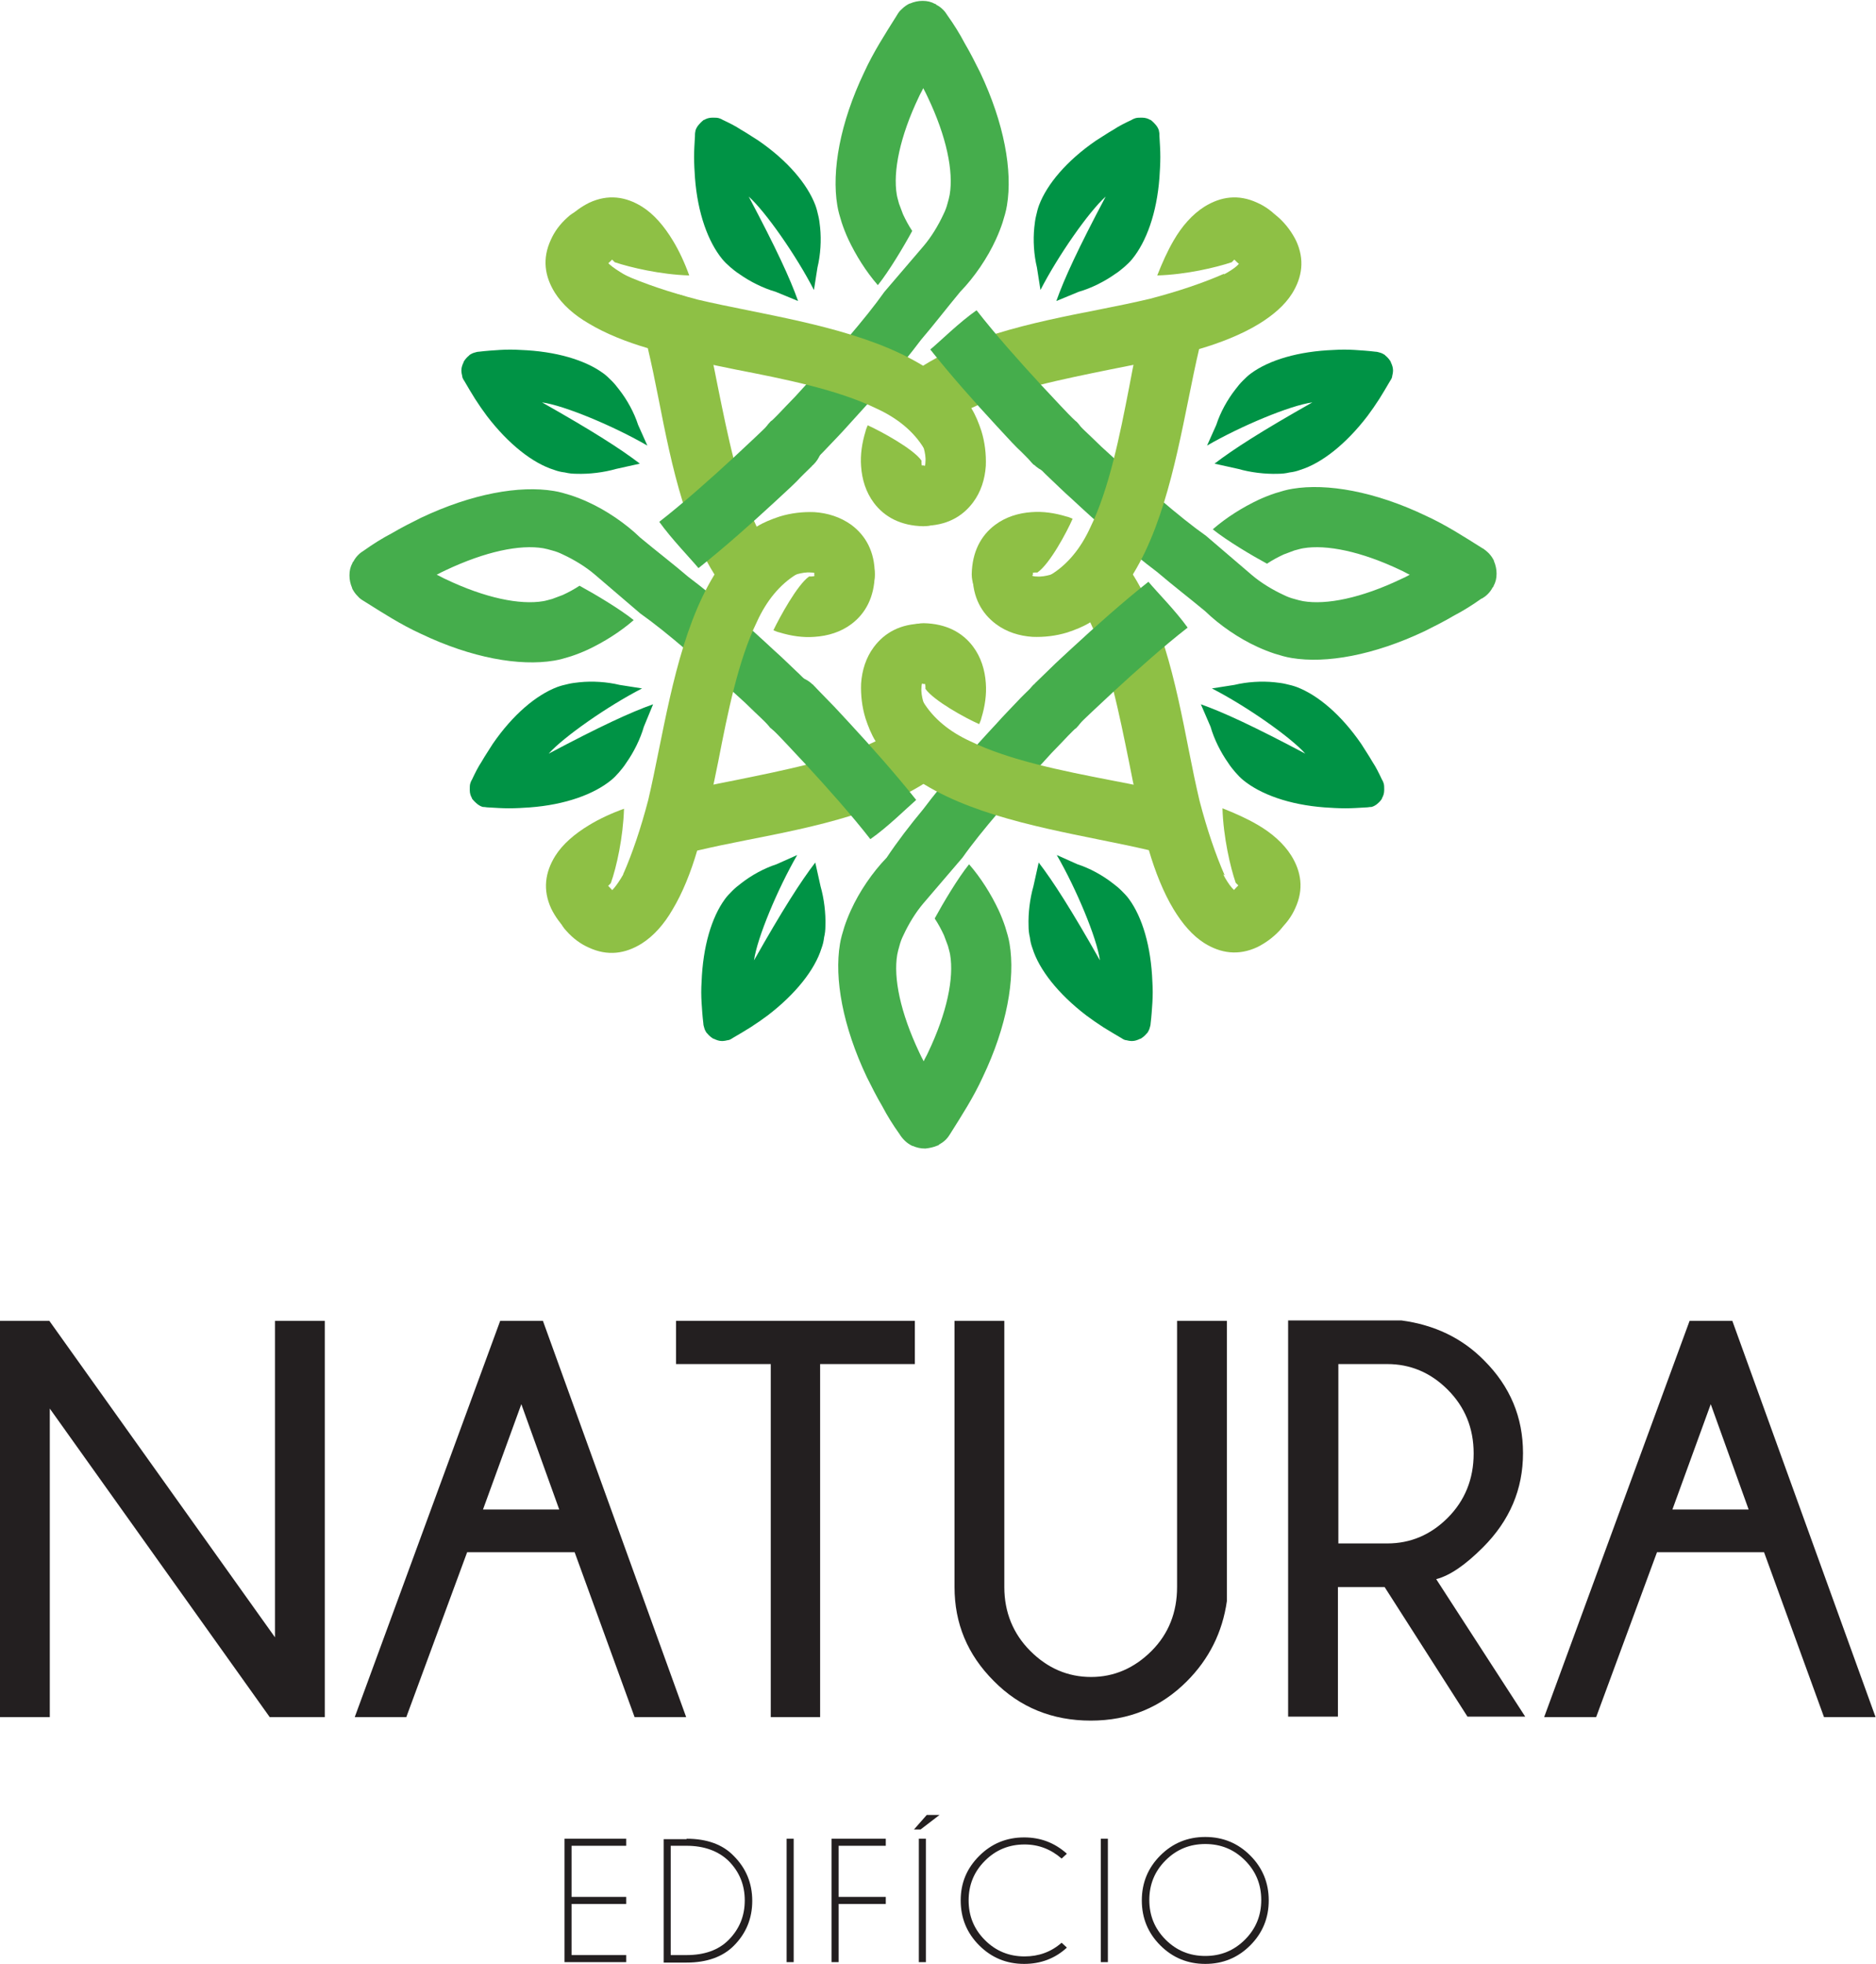
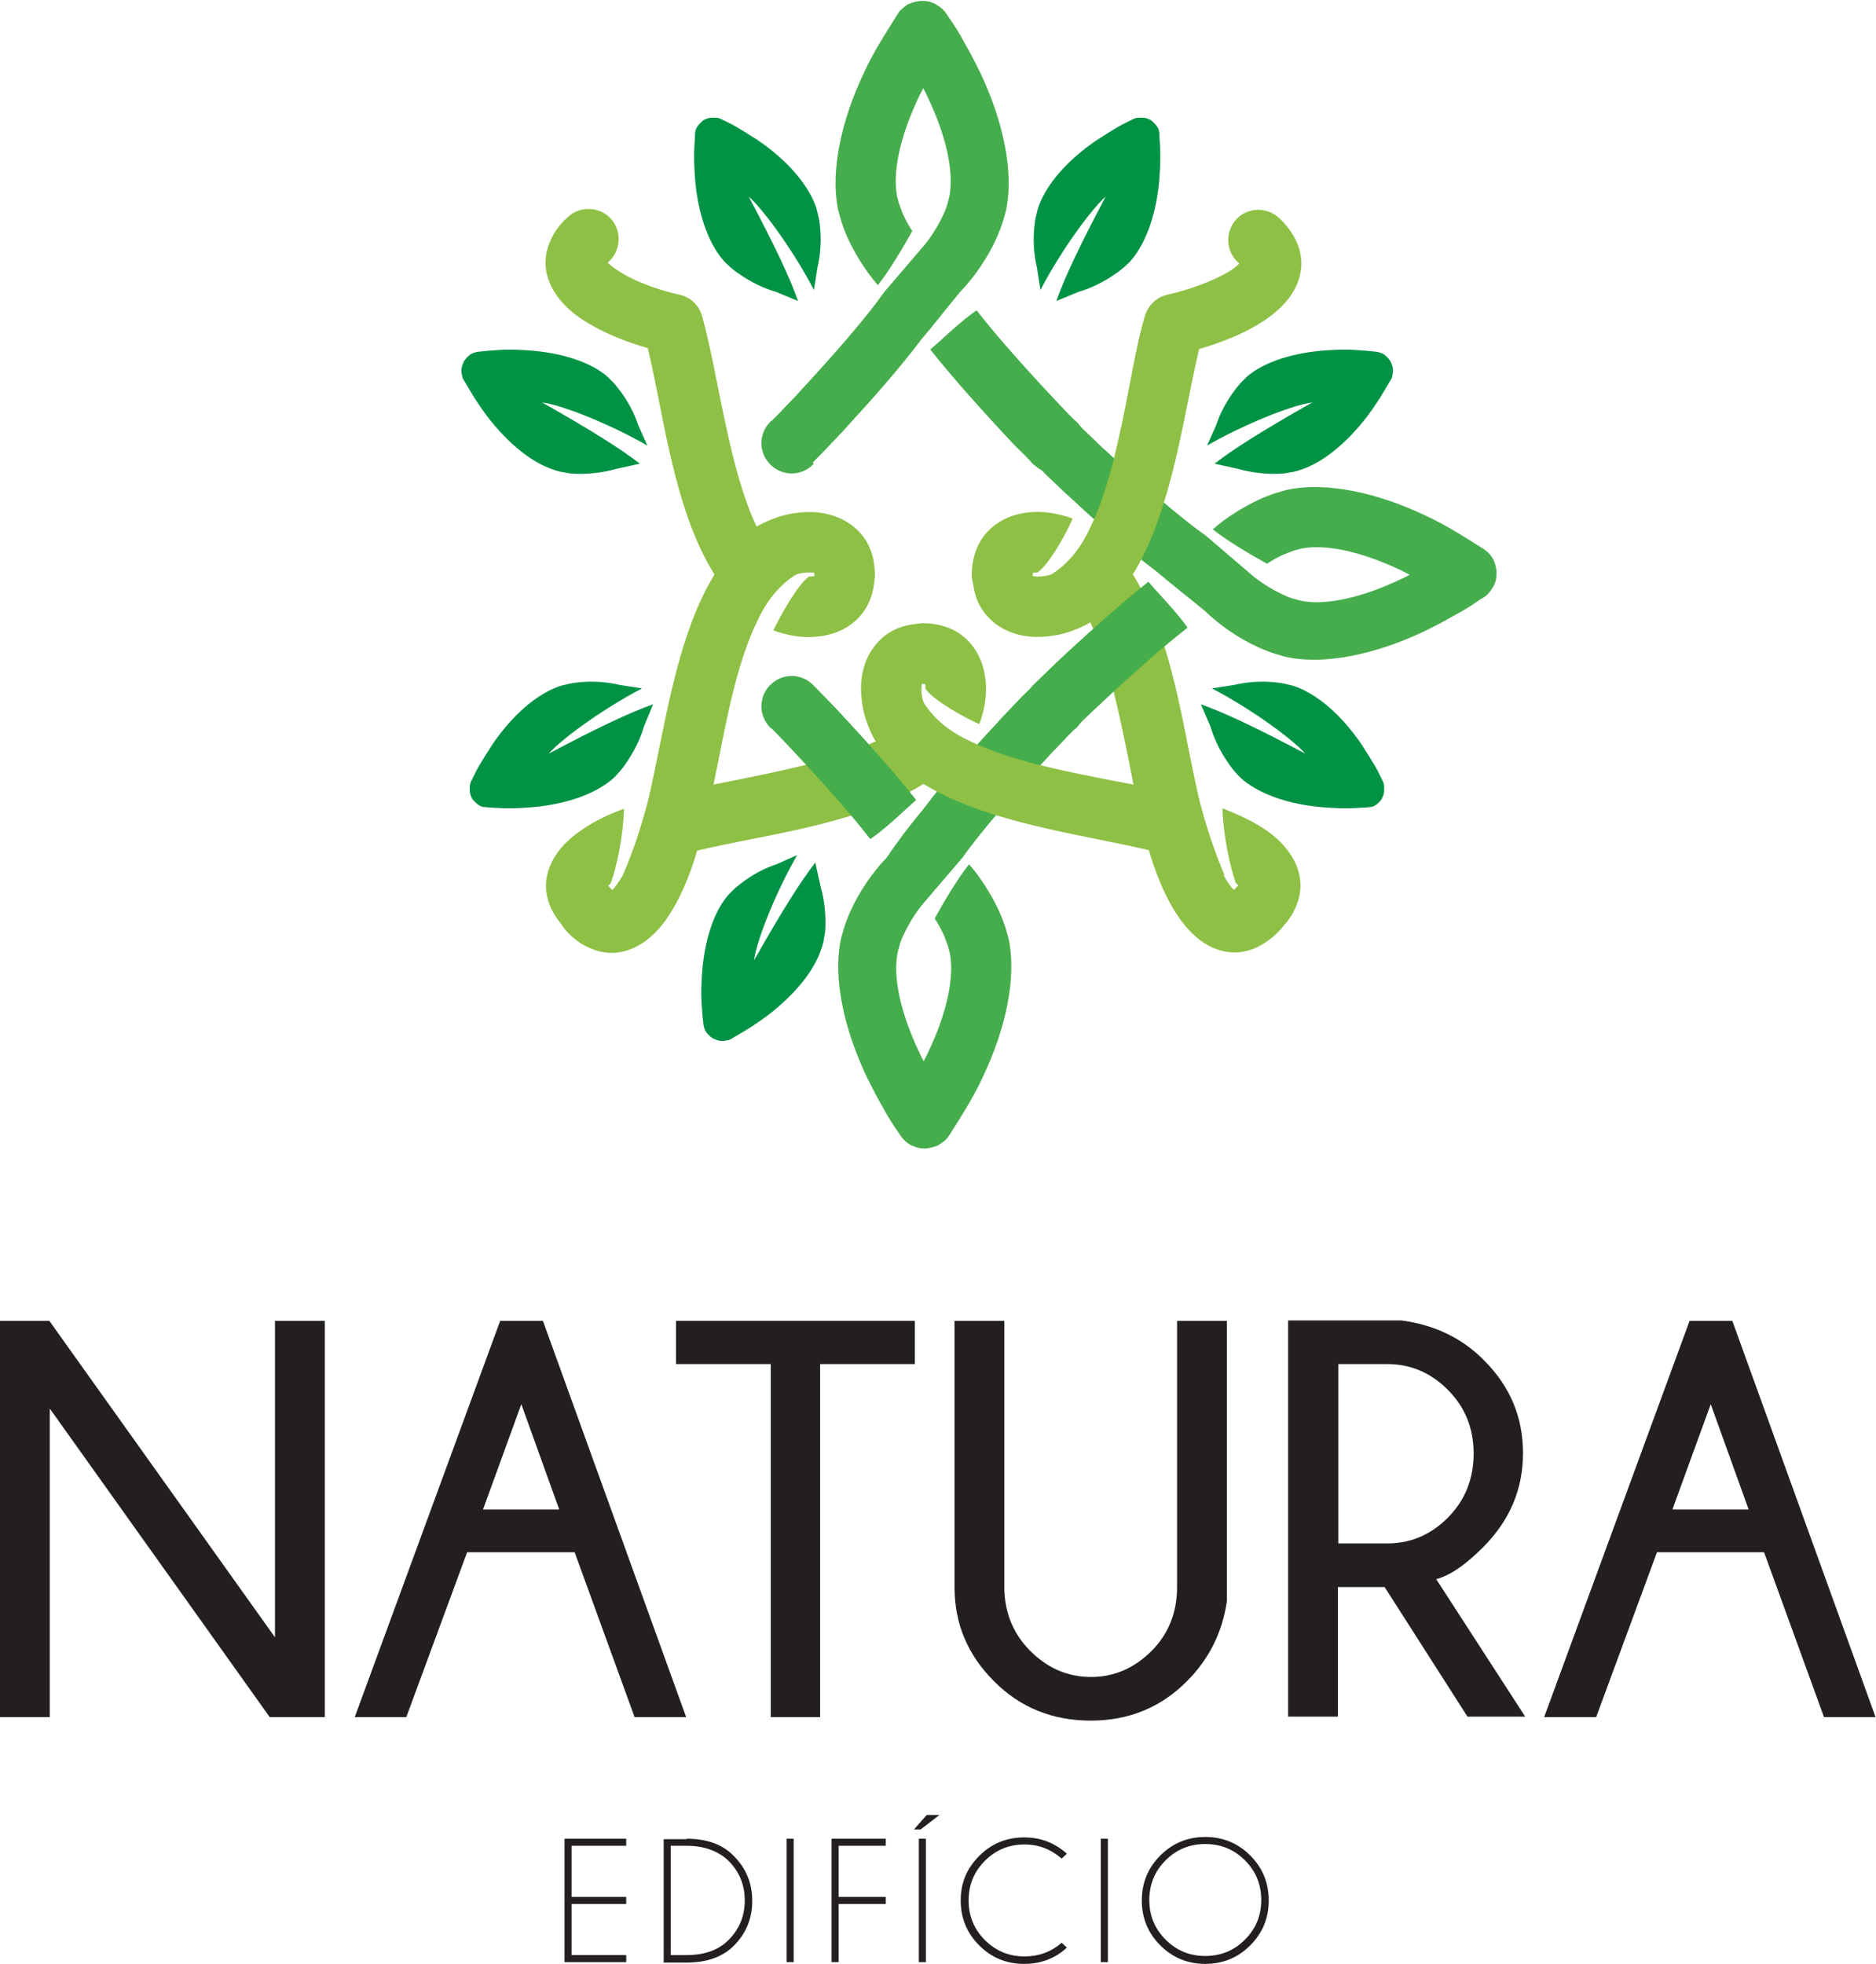
<svg xmlns="http://www.w3.org/2000/svg" version="1.1" id="Capa_1" x="0px" y="0px" viewBox="0 0 425.7 445.6" style="enable-background:new 0 0 425.7 445.6;" xml:space="preserve">
  <style type="text/css">
	.st0{fill:#231F20;}
	.st1{fill:#8EC045;}
	.st2{fill:#45AD4C;}
	.st3{fill:#009345;}
</style>
  <g>
    <g>
      <path class="st0" d="M11.2,299.7l51.2,71.8v-71.8h11.3v89.9H61.2l-49.9-70v70H0v-89.9H11.2z" />
      <path class="st0" d="M123.2,299.7l32.5,89.9H144l-13.6-37.4h-24.4l-13.8,37.4H80.5l33-89.9H123.2z M126.9,342.5l-8.6-23.9    l-8.7,23.9H126.9z" />
      <path class="st0" d="M186.1,309.5v80.1h-11.2v-80.1h-21.5v-9.8h54.2v9.8H186.1z" />
      <path class="st0" d="M267.1,299.7h11.3v63.6c-1,7-4,13.1-9.1,18.2c-5.9,5.9-13.1,8.9-21.8,8.9c-8.7,0-16.1-3-22-9    c-6-6-8.9-13.1-8.9-21.3v-60.4h11.3v60.4c0,5.7,2,10.6,5.9,14.5c3.9,3.9,8.5,5.9,13.8,5.9c5.2,0,9.8-2,13.7-5.9    c3.9-3.9,5.8-8.8,5.8-14.5V299.7z" />
      <path class="st0" d="M314.2,360.1h-10.6v29.4h-11.3v-89.9h25.7c7.5,1,13.8,4,18.8,9.1c5.9,5.9,8.8,12.9,8.8,21    c0,8.2-3,15.3-9.1,21.4c-4,4-7.5,6.4-10.6,7.2l20.2,31.2h-13.1L314.2,360.1z M303.7,309.5v40.7h11.1c5.2,0,9.8-1.9,13.7-5.8    c3.9-3.9,5.9-8.8,5.9-14.6c0-5.8-2-10.6-5.9-14.5c-3.9-3.9-8.5-5.8-13.7-5.8H303.7z" />
      <path class="st0" d="M393.1,299.7l32.5,89.9h-11.7l-13.6-37.4H376l-13.8,37.4h-11.8l33-89.9H393.1z M396.8,342.5l-8.6-23.9    l-8.7,23.9H396.8z" />
    </g>
    <g>
      <path class="st0" d="M142.1,417.2v1.6h-12.4v11.6h12.4v1.6h-12.4v11.6h12.4v1.6h-14v-28H142.1z" />
      <path class="st0" d="M155.8,417.2c4.6,0,8.2,1.3,10.7,3.9c2.8,2.8,4.2,6.2,4.2,10.2c0,4-1.4,7.4-4.2,10.2    c-2.5,2.5-6.1,3.8-10.7,3.8h-5.2v-28H155.8z M152.2,418.8v24.8h3.6c4,0,7.2-1.1,9.5-3.4c2.5-2.5,3.7-5.5,3.7-9    c0-3.5-1.2-6.5-3.7-9c-2.3-2.2-5.5-3.4-9.5-3.4H152.2z" />
      <path class="st0" d="M180.1,417.2v28h-1.6v-28H180.1z" />
      <path class="st0" d="M201,417.2v1.6h-10.7v11.6H201v1.6h-10.7v13.2h-1.6v-28H201z" />
      <path class="st0" d="M213.2,411.8l-4.3,3.3h-1.5l2.9-3.3H213.2z M210.1,417.2v28h-1.6v-28H210.1z" />
      <path class="st0" d="M240.9,440.8l1.2,1.1c-2.7,2.5-6,3.7-9.7,3.7c-4,0-7.4-1.4-10.2-4.2c-2.8-2.8-4.2-6.2-4.2-10.2    c0-4,1.4-7.3,4.2-10.1s6.2-4.2,10.2-4.2c3.7,0,6.9,1.2,9.7,3.7l-1.2,1.1c-2.4-2.1-5.2-3.2-8.4-3.2c-3.5,0-6.5,1.2-9,3.7    c-2.5,2.5-3.7,5.5-3.7,9c0,3.5,1.2,6.5,3.7,9c2.5,2.5,5.5,3.7,9,3.7C235.7,443.9,238.5,442.9,240.9,440.8z" />
      <path class="st0" d="M251.4,417.2v28h-1.6v-28H251.4z" />
      <path class="st0" d="M283.7,421c2.8,2.8,4.2,6.2,4.2,10.2c0,4-1.4,7.4-4.2,10.2c-2.8,2.8-6.2,4.2-10.2,4.2c-4,0-7.4-1.4-10.2-4.2    c-2.8-2.8-4.2-6.2-4.2-10.2c0-4,1.4-7.4,4.2-10.2s6.2-4.2,10.2-4.2C277.5,416.8,280.9,418.2,283.7,421z M273.5,418.4    c-3.5,0-6.5,1.2-9,3.7c-2.5,2.5-3.7,5.5-3.7,9c0,3.5,1.2,6.5,3.7,9c2.5,2.5,5.5,3.7,9,3.7c3.5,0,6.5-1.2,9-3.7s3.7-5.5,3.7-9    c0-3.5-1.2-6.5-3.7-9S277,418.4,273.5,418.4z" />
    </g>
    <g>
      <g>
-         <path class="st1" d="M273,75.2c-0.6,2.6-2.6,4.5-5.1,5.1c-4.8,1.3-10.2,2.4-15.8,3.5c-10.8,2.2-22.9,4.6-31.7,8.8     c1,1.6,1.7,3.4,2.3,5.2c0.8,2.6,1.1,5.3,1,7.9c-0.2,3-1.1,5.9-2.9,8.3c-2.4,3.2-6,5.3-11.2,5.3c-3.8,0-6.8-3-6.9-6.8     c0-3.8,3-6.8,6.8-6.9c0.3,0,0.2,0.3,0.3,0.2c0.1-0.1,0.2-0.5,0.2-1c0.1-1-0.1-2.1-0.4-3.2c-0.6-1.9-1.4-3.5-2-3.9     c-1.2-0.4-2.4-1.1-3.2-2.2c-2.4-2.9-1.9-7.2,1-9.6c11.3-9.2,28.9-12.7,44.2-15.7c4.1-0.8,7.9-1.6,11.3-2.4     c6.5-1.7,12.1-3.6,16.9-5.7C275.7,65.8,274,70.6,273,75.2L273,75.2z M262.6,62.5c1.1-2.8,2.3-5.5,3.7-7.9c1.9-3.3,4.3-6,7-7.7     c3.7-2.3,7.7-2.9,12-0.9c1.8,0.8,3.5,2,5.1,3.8c2.6,2.7,2.5,7.1-0.2,9.7c-2.7,2.6-7.1,2.5-9.7-0.2c-0.1-0.1-0.3-0.3-0.4-0.4     c-0.2,0.2-0.4,0.4-0.6,0.6C275.9,60.7,269.2,62.3,262.6,62.5L262.6,62.5z" />
-       </g>
+         </g>
      <g>
        <path class="st1" d="M264.8,193.8c-2.6-0.6-4.5-2.6-5.1-5.1c-1.3-4.8-2.4-10.2-3.5-15.8c-2.2-10.8-4.6-22.9-8.8-31.7     c-1.6,1-3.4,1.7-5.2,2.3c-2.6,0.8-5.3,1.1-7.9,1c-3-0.2-5.9-1.1-8.3-2.9c-3.2-2.4-5.3-6-5.3-11.2c0-3.8,3-6.8,6.8-6.9     c3.8,0,6.8,3,6.9,6.8c0,0.3-0.3,0.2-0.2,0.3c0.1,0.1,0.5,0.2,1,0.2c1,0.1,2.1-0.1,3.2-0.4c1.9-0.6,3.5-1.4,3.9-2     c0.4-1.2,1.1-2.4,2.2-3.2c2.9-2.4,7.2-1.9,9.6,1c9.2,11.3,12.7,28.9,15.7,44.2c0.8,4.1,1.6,7.9,2.4,11.3     c1.7,6.5,3.6,12.1,5.7,16.9l0,0C274.1,196.5,269.3,194.9,264.8,193.8L264.8,193.8z M277.4,183.4c2.8,1.1,5.5,2.3,7.9,3.7     c3.3,1.9,6,4.3,7.7,7c2.3,3.7,2.9,7.7,0.9,12c-0.8,1.8-2,3.5-3.8,5.1c-2.7,2.6-7.1,2.5-9.7-0.2c-2.6-2.7-2.5-7.1,0.2-9.7     c0.1-0.1,0.3-0.3,0.4-0.4c-0.2-0.2-0.4-0.4-0.6-0.6C279.2,196.8,277.6,190,277.4,183.4L277.4,183.4z" />
      </g>
      <path class="st1" d="M146.1,185.6c0.6-2.6,2.6-4.5,5.1-5.1c4.8-1.3,10.2-2.4,15.8-3.5c10.8-2.2,22.9-4.6,31.7-8.8    c-1-1.6-1.7-3.4-2.3-5.2c-0.8-2.6-1.1-5.3-1-7.9c0.2-3,1.1-5.9,2.9-8.3c2.4-3.2,6-5.3,11.2-5.3c3.8,0,6.9,3,6.9,6.8    c0,3.8-3,6.9-6.8,6.9c-0.3,0-0.2-0.3-0.3-0.2c-0.1,0.1-0.2,0.5-0.2,1c-0.1,1,0.1,2.1,0.4,3.2c0.6,1.9,1.4,3.5,2,3.9    c1.2,0.4,2.4,1.1,3.2,2.2c2.4,2.9,1.9,7.2-1,9.6c-11.3,9.2-28.9,12.7-44.2,15.7c-4.1,0.8-7.9,1.6-11.3,2.4    c-1.4,4.8-3.3,9.6-5.6,13.4c-1.9,3.3-4.3,6-7,7.7c-3.7,2.3-7.7,2.9-12,0.9c-1.8-0.8-3.5-2-5.1-3.8c-2.6-2.7-2.5-7.1,0.2-9.7    c2.7-2.6,7.1-2.5,9.7,0.2c0.1,0.1,0.3,0.3,0.4,0.4c0.6-0.6,1.3-1.5,2.1-2.8C143.2,195.6,144.9,190.5,146.1,185.6L146.1,185.6z" />
      <path class="st1" d="M154.3,66.9c2.6,0.6,4.5,2.6,5.1,5.1c1.3,4.8,2.4,10.2,3.5,15.8c2.2,10.8,4.6,22.9,8.8,31.7    c1.6-1,3.4-1.7,5.2-2.3c2.6-0.8,5.3-1.1,7.9-1c3,0.2,5.9,1.1,8.4,2.9c3.2,2.4,5.3,6,5.3,11.2c0,3.8-3,6.8-6.8,6.9    c-3.8,0-6.8-3-6.9-6.8c0-0.3,0.3-0.2,0.2-0.3c-0.1-0.1-0.5-0.2-1-0.2c-1-0.1-2.1,0.1-3.2,0.4c-1.9,0.6-3.5,1.4-3.9,2    c-0.4,1.2-1.1,2.4-2.2,3.2c-2.9,2.4-7.2,1.9-9.6-1c-9.2-11.3-12.7-28.9-15.7-44.2c-0.8-4.1-1.6-7.9-2.4-11.3    c-4.8-1.4-9.6-3.3-13.4-5.6c-3.3-1.9-6-4.3-7.7-7c-2.3-3.7-2.9-7.7-0.9-12c0.8-1.8,2-3.5,3.8-5.1c2.7-2.6,7.1-2.5,9.7,0.2    c2.6,2.7,2.5,7.1-0.2,9.7c-0.1,0.1-0.3,0.3-0.4,0.4c0.6,0.6,1.5,1.3,2.8,2.1C144.3,64,149.4,65.8,154.3,66.9L154.3,66.9z" />
      <g>
        <path class="st2" d="M184.5,105.4c-2.7,2.7-7,2.7-9.7,0c-2.7-2.7-2.7-7,0-9.7l0,0c0.1-0.1,0.2-0.2,0.4-0.3c0.9-0.9,2-2,3.2-3.3     c1.3-1.3,2.8-2.9,4.4-4.7c6.2-6.7,13.6-15.1,17.9-21.2h0l8.9-10.4l0,0c1.7-2,3.3-4.6,4.5-7.2c0.4-0.8,0.7-1.6,0.9-2.4     c0.2-0.7,0.4-1.4,0.5-2l0,0c0.9-5.3-0.7-13.2-5-22.2c-0.3-0.6-0.6-1.3-1-2c-0.3,0.7-0.7,1.3-1,2c-4.3,9-5.9,16.9-5,22.2l0,0     c0.1,0.6,0.3,1.2,0.5,2c0.3,0.8,0.6,1.6,0.9,2.4c0.6,1.3,1.3,2.6,2.1,3.8c-1.9,3.5-5.3,9.2-7.8,12.3c-2.7-3.1-5-6.8-6.7-10.4     c-0.6-1.3-1.1-2.6-1.5-3.8c-0.4-1.3-0.8-2.6-1-3.9l0,0c-1.3-7.8,0.6-18.7,6.1-30.2c1-2.2,2.2-4.4,3.5-6.6c1.2-2,2.5-4.1,3.9-6.3     c0.3-0.5,0.6-1,1.1-1.4l0,0c0,0,0.1-0.1,0.1-0.1l0,0c0.5-0.5,1.1-0.9,1.7-1.2l0,0l0.1,0c0.9-0.4,1.9-0.6,2.8-0.6h0.1     c1,0,1.9,0.2,2.8,0.7l0,0l0.1,0l0.1,0.1l0,0l0.1,0.1l0,0c0.6,0.3,1.1,0.7,1.5,1.1l0,0c0.4,0.4,0.7,0.8,1,1.3l0,0l0,0l0,0l0,0l0,0     l0,0l0,0l0,0l0,0l0,0l0,0l0,0c1.5,2.1,2.8,4.2,3.9,6.3c1.3,2.2,2.4,4.4,3.5,6.6c5.5,11.6,7.4,22.4,6.1,30.2l0,0     c-0.2,1.3-0.6,2.6-1,3.9c-0.4,1.2-0.9,2.5-1.5,3.8c-1.9,4.2-4.9,8.6-8.1,11.9c-3,3.6-5.9,7.4-8.9,10.9v0l0,0     c-4.8,6.4-11.2,13.6-16.7,19.6c-1.5,1.7-3.1,3.3-4.6,4.9c-1.2,1.3-2.4,2.4-3.3,3.4C184.8,105.1,184.6,105.2,184.5,105.4     L184.5,105.4L184.5,105.4z M221.6,70.4c4.2,5.4,9.8,11.7,14.7,17c1.7,1.8,3.2,3.4,4.4,4.7c1.2,1.3,2.3,2.4,3.2,3.3     c0.1,0.1,0.2,0.2,0.4,0.3l0,0c2.7,2.7,2.7,7,0,9.7c-2.7,2.7-7,2.7-9.7,0l0,0c-0.1-0.1-0.2-0.3-0.4-0.4c-1-1-2.1-2.2-3.4-3.4     c-1.5-1.5-3-3.2-4.6-4.9c-4.9-5.3-10.5-11.6-15.1-17.4C213.5,77.3,217.6,73.2,221.6,70.4L221.6,70.4z" />
      </g>
      <g>
-         <path class="st1" d="M151.2,80.3c-2.5-0.6-4.5-2.5-5.1-5.1c-1.1-4.5-2.7-9.3-4.6-12.9c4.8,2.1,10.4,4,16.9,5.7     c3.4,0.8,7.3,1.6,11.3,2.4c15.3,3.1,32.9,6.6,44.2,15.7c2.9,2.4,3.4,6.7,1,9.6c-0.9,1.1-2,1.8-3.2,2.2c-0.7,0.3-1.5,1.9-2,3.9     l0,0.1l0-0.1c-2.4-4-6.2-7-10.8-9.1c-8.8-4.3-20.9-6.7-31.7-8.8C161.3,82.7,156,81.6,151.2,80.3L151.2,80.3z M139.5,59.5     c-0.2-0.2-0.4-0.4-0.6-0.6c-0.1,0.1-0.2,0.2-0.4,0.4c-2.6,2.7-6.9,2.8-9.7,0.2c-2.7-2.6-2.8-6.9-0.2-9.7c1.6-1.7,3.3-2.9,5.1-3.8     c4.3-2,8.3-1.4,12,0.9c2.7,1.7,5,4.4,7,7.7c1.4,2.3,2.7,5.1,3.7,7.9C149.9,62.3,143.1,60.7,139.5,59.5L139.5,59.5z M209.1,104.5     c0,0.1,0,0.3,0,0.4c0,0.5,0.1,0.9,0.2,1c0.1,0.1,0-0.2,0.3-0.2c3.8,0,6.8,3.1,6.8,6.9c0,3.8-3.1,6.8-6.9,6.8     c-5.1-0.1-8.8-2.1-11.2-5.3c-1.8-2.4-2.7-5.3-2.9-8.3c-0.2-2.6,0.2-5.3,1-7.9c0.1-0.5,0.3-0.9,0.5-1.4     C199.8,97.8,207.2,101.8,209.1,104.5L209.1,104.5z" />
-       </g>
+         </g>
      <g>
        <path class="st2" d="M174.8,165.1c-2.7-2.7-2.7-7,0-9.7c2.7-2.7,7-2.7,9.7,0l0,0c0.1,0.1,0.2,0.3,0.4,0.4c1,1,2.1,2.2,3.3,3.4     c1.5,1.5,3,3.2,4.6,4.9c4.9,5.3,10.5,11.6,15.1,17.4c-2.3,2-6.4,6.1-10.4,8.9c-4.2-5.4-9.8-11.7-14.7-17     c-1.7-1.8-3.2-3.4-4.4-4.7c-1.2-1.3-2.3-2.4-3.2-3.3C175.1,165.3,174.9,165.2,174.8,165.1L174.8,165.1L174.8,165.1z M209.5,183.6     c4.8-6.4,11.2-13.6,16.7-19.5c1.5-1.7,3.1-3.3,4.6-4.9c1.2-1.3,2.4-2.4,3.4-3.4c0.1-0.1,0.2-0.3,0.4-0.4l0,0c2.7-2.7,7-2.7,9.7,0     c2.7,2.7,2.7,7,0,9.7l0,0c-0.1,0.1-0.2,0.2-0.4,0.3c-0.9,0.9-2,2-3.2,3.3c-1.3,1.3-2.8,2.9-4.4,4.7c-6.2,6.7-13.6,15.1-17.9,21.2     l-8.9,10.4v0l0,0c-1.7,2-3.3,4.6-4.5,7.2c-0.4,0.8-0.7,1.6-0.9,2.4c-0.2,0.7-0.4,1.4-0.5,2l0,0c-0.9,5.3,0.7,13.1,5,22.2     c0.3,0.6,0.6,1.3,1,2c0.3-0.7,0.7-1.3,1-2c4.3-9,5.9-16.9,5-22.2l0,0c-0.1-0.6-0.3-1.2-0.5-2c-0.3-0.8-0.6-1.6-0.9-2.4     c-0.6-1.3-1.3-2.6-2.1-3.8c1.9-3.5,5.3-9.2,7.8-12.3c2.7,3.1,5,6.8,6.7,10.4c0.6,1.3,1.1,2.6,1.5,3.8c0.4,1.3,0.8,2.6,1,3.9l0,0     c1.3,7.8-0.6,18.7-6.1,30.2c-1,2.2-2.2,4.4-3.5,6.6c-1.2,2-2.5,4.1-3.9,6.3l0,0l0,0l0,0l0,0l0,0l0,0l0,0l0,0l0,0l0,0l0,0l0,0     c-0.3,0.5-0.6,0.9-1,1.3l0,0c-0.5,0.5-1,0.8-1.5,1.1l0,0c0,0-0.1,0-0.1,0.1l0,0l-0.1,0.1l-0.1,0l0,0c-0.9,0.4-1.9,0.6-2.8,0.7     h-0.1c-1,0-1.9-0.2-2.8-0.6l-0.1,0l0,0c-0.6-0.3-1.2-0.7-1.7-1.2l0,0c0,0-0.1-0.1-0.1-0.1l0,0c-0.4-0.4-0.8-0.9-1.1-1.4     c-1.5-2.1-2.8-4.2-3.9-6.3c-1.3-2.2-2.4-4.4-3.5-6.6c-5.5-11.6-7.4-22.4-6.1-30.2l0,0c0.2-1.3,0.6-2.6,1-3.9     c0.4-1.2,0.9-2.5,1.5-3.8c1.9-4.2,4.9-8.6,8.1-11.9h0C203.6,191,206.5,187.2,209.5,183.6L209.5,183.6L209.5,183.6z M184.9,155.8     c1.2,1.5,1.8,3.3,1.6,5.1L184.9,155.8L184.9,155.8z" />
      </g>
      <g>
-         <path class="st2" d="M184.5,155.4c2.7,2.7,2.7,7,0,9.7c-2.7,2.7-7,2.7-9.7,0l0,0c-0.1-0.1-0.2-0.2-0.3-0.4c-0.9-0.9-2-2-3.3-3.2     c-1.3-1.3-2.9-2.8-4.7-4.4c-6.7-6.2-15.1-13.6-21.2-17.9l-10.4-8.9h0c-2-1.7-4.6-3.3-7.2-4.5c-0.8-0.4-1.6-0.7-2.4-0.9     c-0.7-0.2-1.4-0.4-2-0.5l0,0c-5.3-0.9-13.1,0.7-22.2,5c-0.6,0.3-1.3,0.6-2,1c0.7,0.3,1.3,0.7,2,1c9,4.3,16.9,5.9,22.2,5l0,0     c0.6-0.1,1.2-0.3,2-0.5c0.8-0.3,1.6-0.6,2.4-0.9c1.3-0.6,2.6-1.3,3.8-2.1c3.5,1.9,9.2,5.3,12.3,7.8c-3.1,2.7-6.8,5-10.4,6.7     c-1.3,0.6-2.6,1.1-3.8,1.5c-1.3,0.4-2.6,0.8-3.9,1l0,0c-7.8,1.3-18.7-0.6-30.2-6.1c-2.2-1-4.4-2.2-6.6-3.5     c-2-1.2-4.1-2.5-6.3-3.9c-0.5-0.3-1-0.6-1.4-1.1l0,0c0,0-0.1-0.1-0.1-0.1h0c-0.5-0.5-0.9-1.1-1.2-1.7l0,0l0-0.1     c-0.4-0.9-0.6-1.9-0.6-2.8v-0.1c0-1,0.2-1.9,0.7-2.8l0,0l0-0.1l0.1-0.1l0,0l0.1-0.1l0,0c0.3-0.6,0.7-1.1,1.1-1.5h0     c0.4-0.4,0.8-0.7,1.3-1l0,0l0,0l0,0l0,0l0,0l0,0l0,0l0,0l0,0l0,0h0l0,0c2.1-1.5,4.2-2.8,6.3-3.9c2.2-1.3,4.4-2.4,6.6-3.5     c11.6-5.5,22.4-7.4,30.2-6.1l0,0c1.3,0.2,2.6,0.6,3.9,1c1.2,0.4,2.5,0.9,3.8,1.5c4.2,1.9,8.6,4.9,11.9,8.1     c3.6,3,7.4,5.9,10.9,8.9h0h0c6.4,4.8,13.6,11.2,19.5,16.7c1.7,1.5,3.3,3.1,4.9,4.6c1.3,1.2,2.4,2.4,3.4,3.3     C184.3,155.2,184.4,155.3,184.5,155.4L184.5,155.4L184.5,155.4z M149.6,118.4c5.4-4.2,11.7-9.8,17-14.7c1.8-1.7,3.4-3.2,4.7-4.4     c1.3-1.2,2.4-2.3,3.3-3.2c0.1-0.1,0.2-0.2,0.3-0.4l0,0c2.7-2.7,7-2.7,9.7,0c2.7,2.7,2.7,7,0,9.7l0,0c-0.1,0.1-0.3,0.2-0.4,0.4     c-1,1-2.2,2.1-3.4,3.4c-1.5,1.5-3.2,3-4.9,4.6c-5.3,4.9-11.6,10.5-17.4,15.1C156.4,126.4,152.4,122.3,149.6,118.4L149.6,118.4z" />
-       </g>
+         </g>
      <g>
        <path class="st1" d="M159.4,188.7c-0.6,2.5-2.5,4.5-5.1,5.1c-4.5,1.1-9.3,2.7-12.9,4.6c2.1-4.8,4-10.4,5.7-16.9     c0.8-3.4,1.6-7.3,2.4-11.3c3.1-15.3,6.6-32.9,15.7-44.2c2.4-2.9,6.7-3.4,9.6-1c1.1,0.9,1.8,2,2.2,3.2c0.3,0.7,1.9,1.5,3.9,2     l0.1,0l-0.1,0c-4,2.4-7,6.2-9.1,10.8c-4.3,8.8-6.7,20.9-8.8,31.7C161.8,178.6,160.7,183.9,159.4,188.7L159.4,188.7z M138.6,200.4     c-0.2,0.2-0.4,0.4-0.6,0.6c0.1,0.1,0.2,0.2,0.4,0.4c2.7,2.6,2.8,6.9,0.2,9.7c-2.6,2.7-6.9,2.8-9.7,0.2c-1.7-1.6-2.9-3.3-3.8-5.1     c-2-4.3-1.4-8.3,0.9-12c1.7-2.7,4.4-5,7.7-7c2.3-1.4,5.1-2.7,7.9-3.7C141.4,190,139.9,196.8,138.6,200.4L138.6,200.4z      M183.6,130.8c0.1,0,0.3,0,0.4,0c0.5,0,0.9-0.1,1-0.2c0.1-0.1-0.2,0-0.2-0.3c0-3.8,3.1-6.8,6.9-6.8c3.8,0,6.8,3.1,6.8,6.9     c-0.1,5.1-2.1,8.8-5.3,11.2c-2.4,1.8-5.3,2.7-8.4,2.9c-2.6,0.2-5.3-0.2-7.9-1c-0.5-0.1-0.9-0.3-1.4-0.5     C176.9,140.1,180.9,132.7,183.6,130.8L183.6,130.8z" />
      </g>
      <g>
        <path class="st2" d="M234.5,105.4c-2.7-2.7-2.7-7,0-9.7c2.7-2.7,7-2.7,9.7,0l0,0c0.1,0.1,0.2,0.2,0.3,0.4c0.9,0.9,2,2,3.3,3.2     c1.3,1.3,2.9,2.8,4.7,4.4c6.7,6.2,15.1,13.6,21.2,17.9v0l10.4,8.9h0c2,1.7,4.6,3.3,7.2,4.5c0.8,0.4,1.6,0.7,2.4,0.9     c0.7,0.2,1.4,0.4,2,0.5l0,0c5.3,0.9,13.2-0.7,22.2-5c0.7-0.3,1.3-0.6,2-1c-0.7-0.3-1.3-0.7-2-1c-9-4.3-16.9-5.9-22.2-5l0,0     c-0.6,0.1-1.2,0.3-2,0.5c-0.8,0.3-1.6,0.6-2.4,0.9c-1.3,0.6-2.6,1.3-3.8,2.1c-3.5-1.9-9.2-5.3-12.3-7.8c3.1-2.7,6.8-5,10.4-6.7     c1.3-0.6,2.6-1.1,3.8-1.5c1.3-0.4,2.6-0.8,3.9-1l0,0c7.8-1.3,18.7,0.6,30.2,6.1c2.2,1,4.4,2.2,6.6,3.5c2,1.2,4.1,2.5,6.3,3.9     c0.1,0,0.1,0.1,0.2,0.1l0,0l0,0l0,0l0,0l0,0c0.4,0.3,0.8,0.6,1.1,0.9v0c0,0,0.1,0.1,0.1,0.1h0c0.5,0.5,0.9,1.1,1.2,1.7l0,0l0,0.1     c0.4,0.9,0.6,1.9,0.6,2.8v0.1c0,1-0.2,1.9-0.7,2.8l0,0l0,0.1l-0.1,0.1l0,0l-0.1,0.1l0,0c-0.3,0.6-0.7,1.1-1.1,1.5l0,0     c-0.4,0.4-0.8,0.7-1.3,1l0,0l0,0l-0.1,0l0,0l0,0l0,0l0,0l0,0l0,0l0,0c-2.1,1.5-4.2,2.8-6.3,3.9c-2.2,1.3-4.4,2.4-6.6,3.5     c-11.6,5.5-22.4,7.4-30.2,6.1l0,0c-1.3-0.2-2.6-0.6-3.9-1c-1.2-0.4-2.5-0.9-3.8-1.5c-4.2-1.9-8.6-4.9-11.9-8.1l0,0     c-3.6-3-7.4-5.9-10.9-8.9h0h0c-6.4-4.8-13.6-11.2-19.5-16.7c-1.7-1.5-3.3-3.1-4.9-4.6c-1.3-1.2-2.4-2.4-3.4-3.4     C234.8,105.6,234.7,105.5,234.5,105.4L234.5,105.4L234.5,105.4z M269.5,142.4c-5.4,4.2-11.7,9.8-17,14.7     c-1.8,1.7-3.4,3.2-4.7,4.4c-1.3,1.2-2.4,2.3-3.3,3.2c-0.1,0.1-0.2,0.2-0.3,0.4l0,0c-2.7,2.7-7,2.7-9.7,0c-2.7-2.7-2.7-7,0-9.7     l0,0c0.1-0.1,0.3-0.2,0.4-0.4c1-1,2.2-2.1,3.4-3.3c1.5-1.5,3.2-3,4.9-4.6c5.3-4.9,11.6-10.5,17.4-15.1     C262.6,134.4,266.7,138.5,269.5,142.4L269.5,142.4z" />
      </g>
      <g>
        <path class="st1" d="M259.7,72c0.6-2.4,2.5-4.5,5.1-5.1c4.8-1.1,9.9-2.9,13.6-5c1.2-0.7,2.2-1.4,2.8-2.1     c-0.1-0.1-0.2-0.2-0.4-0.4c-2.7-2.6-2.8-6.9-0.2-9.7c2.6-2.7,6.9-2.8,9.7-0.2c1.7,1.6,2.9,3.3,3.8,5.1c2,4.3,1.4,8.3-0.9,12     c-1.7,2.7-4.4,5-7.7,7c-3.8,2.3-8.6,4.2-13.4,5.6c-0.8,3.4-1.6,7.3-2.4,11.3c-3.1,15.3-6.6,32.9-15.7,44.2     c-2.4,2.9-6.7,3.4-9.6,1c-1.1-0.9-1.8-2-2.2-3.2c-0.3-0.7-1.9-1.5-3.9-2l-0.1,0l0.1,0c4-2.4,7-6.2,9.1-10.8     c4.3-8.8,6.7-20.9,8.8-31.7C257.3,82.2,258.3,76.9,259.7,72L259.7,72z M235.4,129.9c-0.1,0-0.3,0-0.4,0c-0.5,0-0.9,0.1-1,0.2     c-0.1,0.1,0.2,0,0.2,0.3c0,3.8-3.1,6.8-6.9,6.8c-3.8,0-6.8-3.1-6.8-6.9c0.1-5.1,2.1-8.8,5.3-11.2c2.4-1.8,5.3-2.7,8.3-2.9     c2.6-0.2,5.3,0.2,7.9,1c0.5,0.1,0.9,0.3,1.4,0.5C242.1,120.7,238.2,128,235.4,129.9L235.4,129.9z" />
      </g>
      <g>
        <path class="st1" d="M267.9,180.5c2.5,0.6,4.5,2.5,5.1,5.1c1.1,4.8,2.9,9.9,5,13.6c0.7,1.2,1.4,2.2,2.1,2.8     c0.1-0.1,0.2-0.2,0.4-0.4c2.6-2.7,6.9-2.8,9.7-0.2c2.7,2.6,2.8,6.9,0.2,9.7c-1.6,1.7-3.3,2.9-5.1,3.8c-4.3,2-8.3,1.4-12-0.9     c-2.7-1.7-5-4.4-7-7.7c-2.3-3.8-4.2-8.6-5.6-13.4c-3.4-0.8-7.3-1.6-11.3-2.4c-15.3-3.1-32.9-6.6-44.2-15.7     c-2.9-2.4-3.4-6.7-1-9.6c0.9-1.1,2-1.8,3.2-2.2c0.7-0.3,1.5-1.9,2-3.9l0-0.1l0,0.1c2.4,4,6.2,7,10.8,9.1     c8.8,4.3,20.9,6.7,31.7,8.8C257.7,178.1,263.1,179.2,267.9,180.5L267.9,180.5z M210,156.3c0-0.1,0-0.3,0-0.4c0-0.5-0.1-0.9-0.2-1     c-0.1-0.1,0,0.2-0.3,0.2c-3.8,0-6.8-3.1-6.8-6.9c0-3.8,3.1-6.8,6.9-6.8c5.1,0.1,8.8,2.1,11.2,5.3c1.8,2.4,2.7,5.3,2.9,8.3     c0.2,2.6-0.2,5.3-1,7.9c-0.1,0.5-0.3,0.9-0.5,1.4C219.2,163,211.9,159,210,156.3L210,156.3z" />
      </g>
      <path class="st3" d="M176,66.2c-2.8-0.8-5.8-2.3-8.2-4c-0.8-0.5-1.5-1.1-2.1-1.6c-0.7-0.6-1.3-1.2-1.8-1.8l0,0    c-3.2-3.9-5.6-10.4-6.2-18.5c-0.1-1.5-0.2-3.1-0.2-4.7c0-1.5,0.1-3,0.2-4.7c0-0.4,0-0.7,0.1-1.1l0,0c0,0,0-0.1,0-0.1l0,0    c0.1-0.4,0.3-0.8,0.6-1.2l0,0l0,0c0.4-0.5,0.8-0.9,1.3-1.3l0.1,0c0.5-0.3,1.1-0.5,1.8-0.5l0,0l0.1,0l0.1,0l0,0l0.1,0l0,0    c0.4,0,0.8,0,1.2,0.1h0c0.3,0.1,0.6,0.2,0.9,0.4l0,0l0,0l0,0l0,0l0,0l0,0l0,0l0,0l0,0l0,0l0,0l0,0c1.5,0.7,2.9,1.4,4.1,2.2    c1.4,0.8,2.7,1.7,4,2.5c6.7,4.6,11.1,9.9,12.9,14.6l0,0c0.3,0.8,0.5,1.6,0.7,2.5c0.2,0.8,0.3,1.7,0.4,2.6c0.3,2.9,0.1,6.2-0.6,9.1    l-0.8,5.1c-4-7.8-11-17.8-14.8-21.2c6.2,11.7,9.4,18.6,11.2,23.7L176,66.2L176,66.2z" />
      <path class="st3" d="M139.8,106.4c-2.8,0.8-6.1,1.2-9,1.1c-0.9,0-1.8-0.1-2.6-0.3c-0.9-0.1-1.7-0.3-2.5-0.6l0,0    c-4.8-1.5-10.3-5.8-15.2-12.2c-0.9-1.2-1.8-2.5-2.7-3.9c-0.8-1.3-1.6-2.6-2.4-4c-0.2-0.3-0.4-0.6-0.5-1l0,0c0,0,0-0.1,0-0.1l0,0    c-0.1-0.4-0.2-0.9-0.2-1.3l0,0l0-0.1c0-0.6,0.2-1.2,0.5-1.8l0-0.1c0.3-0.5,0.7-1,1.2-1.4l0,0l0,0l0.1-0.1l0,0l0.1-0.1l0,0    c0.3-0.2,0.7-0.4,1.1-0.5h0c0.3-0.1,0.7-0.2,1-0.2h0l0,0h0h0l0,0l0,0l0,0l0,0h0l0,0l0,0l0,0c1.6-0.2,3.2-0.3,4.7-0.4    c1.6-0.1,3.2-0.1,4.7,0c8.1,0.3,14.7,2.3,18.8,5.3l0,0c0.7,0.5,1.3,1.1,1.9,1.7c0.6,0.6,1.1,1.2,1.7,2c1.8,2.3,3.4,5.2,4.3,8    l2.1,4.7c-7.6-4.4-18.8-9.1-23.9-9.8c11.5,6.5,17.9,10.6,22.2,13.9L139.8,106.4L139.8,106.4z" />
      <path class="st3" d="M146.1,164.9c-0.8,2.8-2.3,5.8-4,8.2c-0.5,0.8-1.1,1.5-1.6,2.1c-0.6,0.7-1.2,1.3-1.8,1.8l0,0    c-3.9,3.2-10.4,5.6-18.5,6.2c-1.5,0.1-3.1,0.2-4.7,0.2c-1.5,0-3-0.1-4.7-0.2c-0.4,0-0.7-0.1-1.1-0.1l0,0c0,0-0.1,0-0.1,0l0,0    c-0.4-0.1-0.8-0.3-1.2-0.6l0,0l0,0c-0.5-0.4-0.9-0.8-1.3-1.3l0-0.1c-0.3-0.5-0.5-1.1-0.5-1.8l0,0l0-0.1l0-0.1l0,0l0-0.1l0,0    c0-0.4,0-0.8,0.1-1.2l0,0c0.1-0.3,0.2-0.6,0.4-0.9l0,0l0,0l0,0l0,0l0,0l0,0l0,0l0,0l0,0l0,0l0,0l0,0c0.7-1.5,1.4-2.9,2.2-4.1    c0.8-1.4,1.7-2.7,2.5-4c4.6-6.7,9.9-11.1,14.6-12.9l0,0c0.8-0.3,1.6-0.5,2.5-0.7c0.8-0.2,1.7-0.3,2.6-0.4c2.9-0.3,6.2-0.1,9.1,0.6    l5.1,0.8c-7.8,4-17.8,11-21.2,14.8c11.7-6.2,18.6-9.4,23.7-11.2L146.1,164.9L146.1,164.9z" />
      <path class="st3" d="M186.2,201.1c0.8,2.8,1.2,6.1,1.1,9c0,0.9-0.1,1.8-0.3,2.6c-0.1,0.9-0.3,1.7-0.6,2.5l0,0    c-1.5,4.8-5.8,10.3-12.2,15.2c-1.2,0.9-2.5,1.8-3.9,2.7c-1.3,0.8-2.6,1.6-4,2.4c-0.3,0.2-0.6,0.4-1,0.5l0,0c0,0-0.1,0-0.1,0l0,0    c-0.4,0.1-0.9,0.2-1.3,0.2l0,0l-0.1,0c-0.6,0-1.2-0.2-1.8-0.5l-0.1,0c-0.5-0.3-1-0.7-1.4-1.2l0,0l0,0l-0.1-0.1l0,0l-0.1-0.1l0,0    c-0.2-0.3-0.4-0.7-0.5-1.1l0,0c-0.1-0.3-0.2-0.7-0.2-1v0l0,0l0,0l0,0l0,0l0,0l0,0l0,0v0l0,0l0,0l0,0c-0.2-1.6-0.3-3.2-0.4-4.7    c-0.1-1.6-0.1-3.2,0-4.7c0.3-8.1,2.3-14.7,5.3-18.8l0,0c0.5-0.7,1.1-1.3,1.7-1.9c0.6-0.6,1.2-1.1,2-1.7c2.3-1.8,5.2-3.4,8-4.3    l4.7-2.1c-4.4,7.6-9.1,18.8-9.8,23.9c6.5-11.5,10.6-17.9,13.9-22.2L186.2,201.1L186.2,201.1z" />
      <path class="st3" d="M244.8,66.2c2.8-0.8,5.8-2.3,8.2-4c0.8-0.5,1.5-1.1,2.1-1.6c0.7-0.6,1.3-1.2,1.8-1.8l0,0    c3.2-3.9,5.6-10.4,6.2-18.5c0.1-1.5,0.2-3.1,0.2-4.7c0-1.5-0.1-3-0.2-4.7c0-0.4,0-0.7-0.1-1.1l0,0c0,0,0-0.1,0-0.1l0,0    c-0.1-0.4-0.3-0.8-0.6-1.2l0,0l0,0c-0.4-0.5-0.8-0.9-1.3-1.3l-0.1,0c-0.5-0.3-1.1-0.5-1.8-0.5l0,0l-0.1,0l-0.1,0l0,0l-0.1,0l0,0    c-0.4,0-0.8,0-1.2,0.1h0c-0.3,0.1-0.6,0.2-0.9,0.4l0,0l0,0l0,0l0,0l0,0l0,0l0,0l0,0l0,0l0,0l0,0l0,0c-1.5,0.7-2.9,1.4-4.1,2.2    c-1.4,0.8-2.7,1.7-4,2.5c-6.7,4.6-11.1,9.9-12.9,14.6l0,0c-0.3,0.8-0.5,1.6-0.7,2.5c-0.2,0.8-0.3,1.7-0.4,2.6    c-0.3,2.9-0.1,6.2,0.6,9.1l0.8,5.1c4-7.8,11-17.8,14.8-21.2c-6.2,11.7-9.4,18.6-11.2,23.7L244.8,66.2L244.8,66.2z" />
      <path class="st3" d="M281,106.4c2.8,0.8,6.1,1.2,9,1.1c0.9,0,1.8-0.1,2.6-0.3c0.9-0.1,1.7-0.3,2.5-0.6l0,0    c4.8-1.5,10.3-5.8,15.2-12.2c0.9-1.2,1.8-2.5,2.7-3.9c0.8-1.3,1.6-2.6,2.4-4c0.2-0.3,0.4-0.6,0.5-1l0,0c0,0,0-0.1,0-0.1l0,0    c0.1-0.4,0.2-0.9,0.2-1.3l0,0l0-0.1c0-0.6-0.2-1.2-0.5-1.8l0-0.1c-0.3-0.5-0.7-1-1.2-1.4l0,0l0,0l-0.1-0.1l0,0l-0.1-0.1l0,0    c-0.3-0.2-0.7-0.4-1.1-0.5h0c-0.3-0.1-0.7-0.2-1-0.2h0l0,0l0,0l0,0h0l0,0l0,0l0,0h0h0l0,0l0,0c-1.6-0.2-3.2-0.3-4.7-0.4    c-1.6-0.1-3.2-0.1-4.7,0c-8.1,0.3-14.7,2.3-18.8,5.3l0,0c-0.7,0.5-1.3,1.1-1.9,1.7c-0.6,0.6-1.1,1.2-1.7,2c-1.8,2.3-3.4,5.2-4.3,8    l-2.1,4.7c7.6-4.4,18.8-9.1,23.9-9.8c-11.5,6.5-17.9,10.6-22.2,13.9L281,106.4L281,106.4z" />
      <path class="st3" d="M274.7,164.9c0.8,2.8,2.3,5.8,4,8.2c0.5,0.8,1.1,1.5,1.6,2.1c0.6,0.7,1.2,1.3,1.8,1.8l0,0    c3.9,3.2,10.4,5.6,18.5,6.2c1.5,0.1,3.1,0.2,4.7,0.2c1.5,0,3-0.1,4.7-0.2c0.4,0,0.7-0.1,1.1-0.1l0,0c0,0,0.1,0,0.1,0l0,0    c0.4-0.1,0.8-0.3,1.2-0.6l0,0l0,0c0.5-0.4,0.9-0.8,1.2-1.3l0-0.1c0.3-0.5,0.5-1.1,0.5-1.8l0,0l0-0.1l0-0.1l0,0l0-0.1l0,0    c0-0.4,0-0.8-0.1-1.2v0c-0.1-0.3-0.2-0.6-0.4-0.9l0,0l0,0v0l0,0l0,0l0,0l0,0l0,0l0,0l0,0l0,0l0,0c-0.7-1.5-1.4-2.9-2.2-4.1    c-0.8-1.4-1.7-2.7-2.5-4c-4.6-6.7-9.9-11.1-14.6-12.9l0,0c-0.8-0.3-1.6-0.5-2.5-0.7c-0.8-0.2-1.7-0.3-2.6-0.4    c-2.9-0.3-6.2-0.1-9.1,0.6l-5.1,0.8c7.8,4,17.8,11,21.2,14.8c-11.7-6.2-18.6-9.4-23.7-11.2L274.7,164.9L274.7,164.9z" />
-       <path class="st3" d="M234.5,201.1c-0.8,2.8-1.2,6.1-1.1,9c0,0.9,0.1,1.8,0.3,2.6c0.1,0.9,0.3,1.7,0.6,2.5l0,0    c1.5,4.8,5.8,10.3,12.2,15.2c1.2,0.9,2.5,1.8,3.9,2.7c1.3,0.8,2.6,1.6,4,2.4c0.3,0.2,0.6,0.4,1,0.5l0,0c0,0,0.1,0,0.1,0l0,0    c0.4,0.1,0.9,0.2,1.3,0.2l0,0l0.1,0c0.6,0,1.2-0.2,1.8-0.5l0.1,0c0.5-0.3,1-0.7,1.4-1.2l0,0l0,0l0.1-0.1l0,0l0.1-0.1l0,0    c0.2-0.3,0.4-0.7,0.5-1.1v0c0.1-0.3,0.2-0.7,0.2-1v0l0,0v0v0l0,0v0l0,0l0,0v0l0,0l0,0l0,0c0.2-1.6,0.3-3.2,0.4-4.7    c0.1-1.6,0.1-3.2,0-4.7c-0.3-8.1-2.3-14.7-5.3-18.8l0,0c-0.5-0.7-1.1-1.3-1.7-1.9c-0.6-0.6-1.2-1.1-2-1.7c-2.3-1.8-5.2-3.4-8-4.3    l-4.7-2.1c4.4,7.6,9.1,18.8,9.8,23.9c-6.5-11.5-10.6-17.9-13.9-22.2L234.5,201.1L234.5,201.1z" />
    </g>
  </g>
</svg>